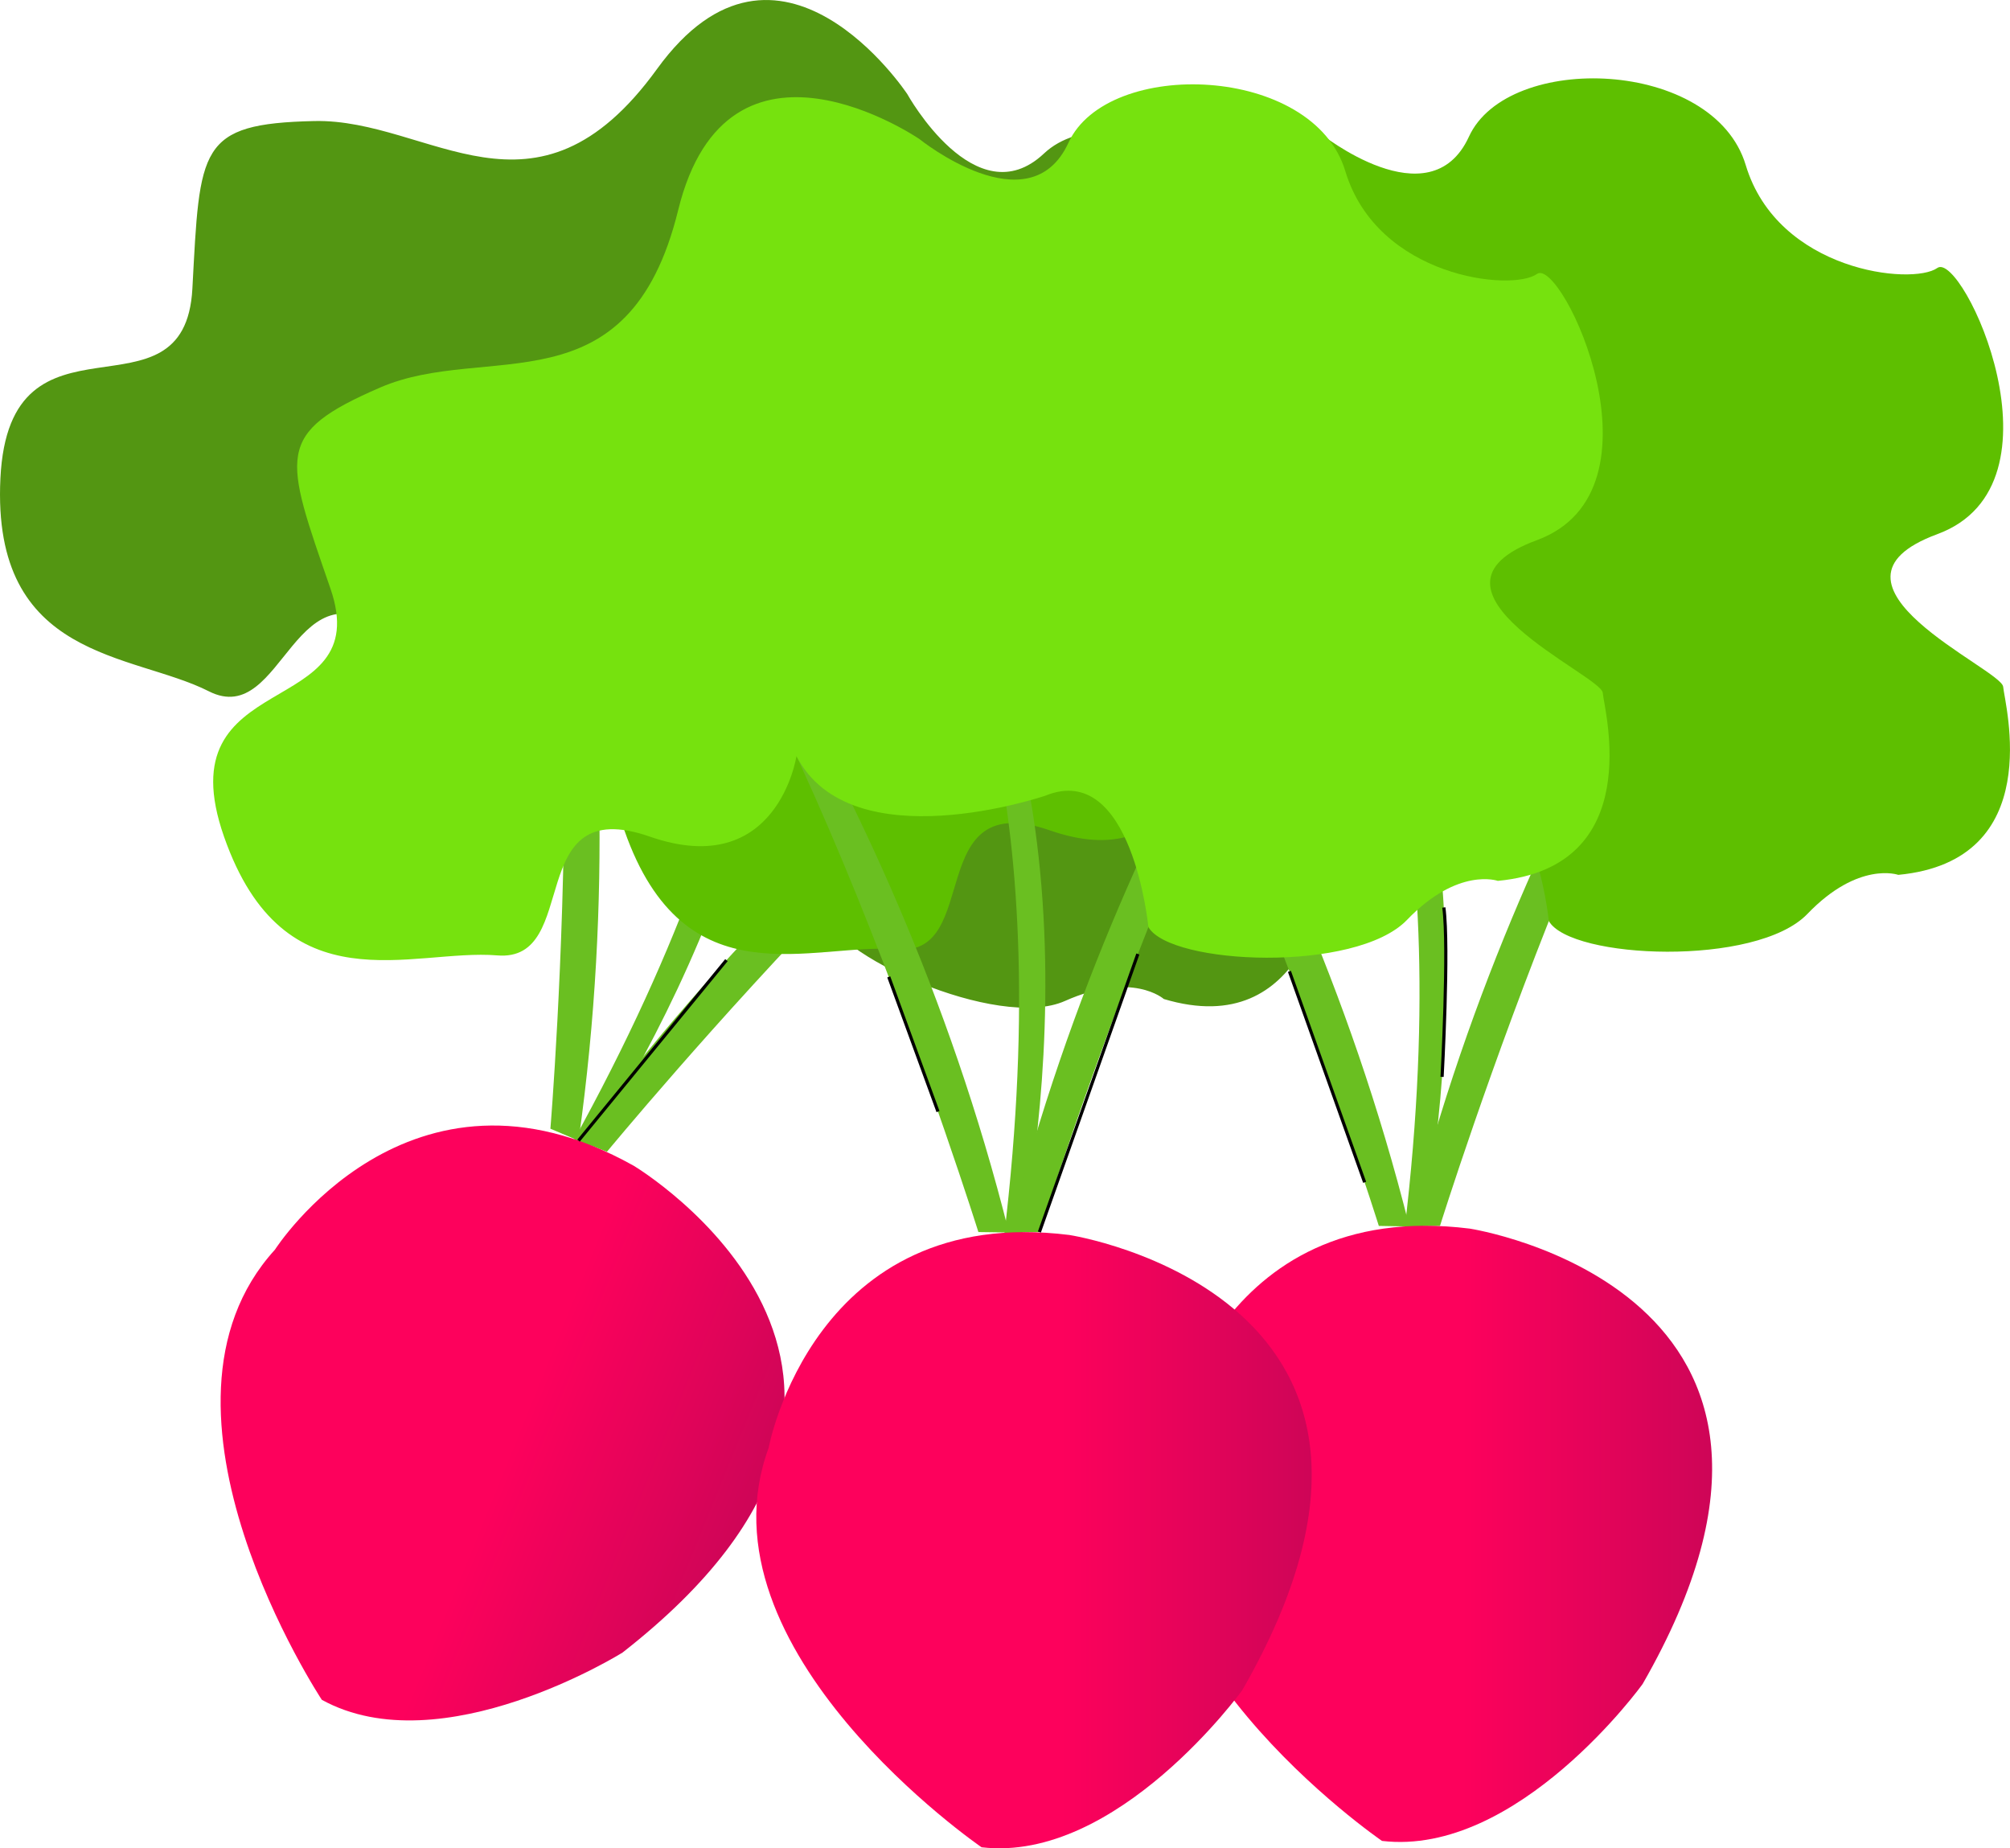
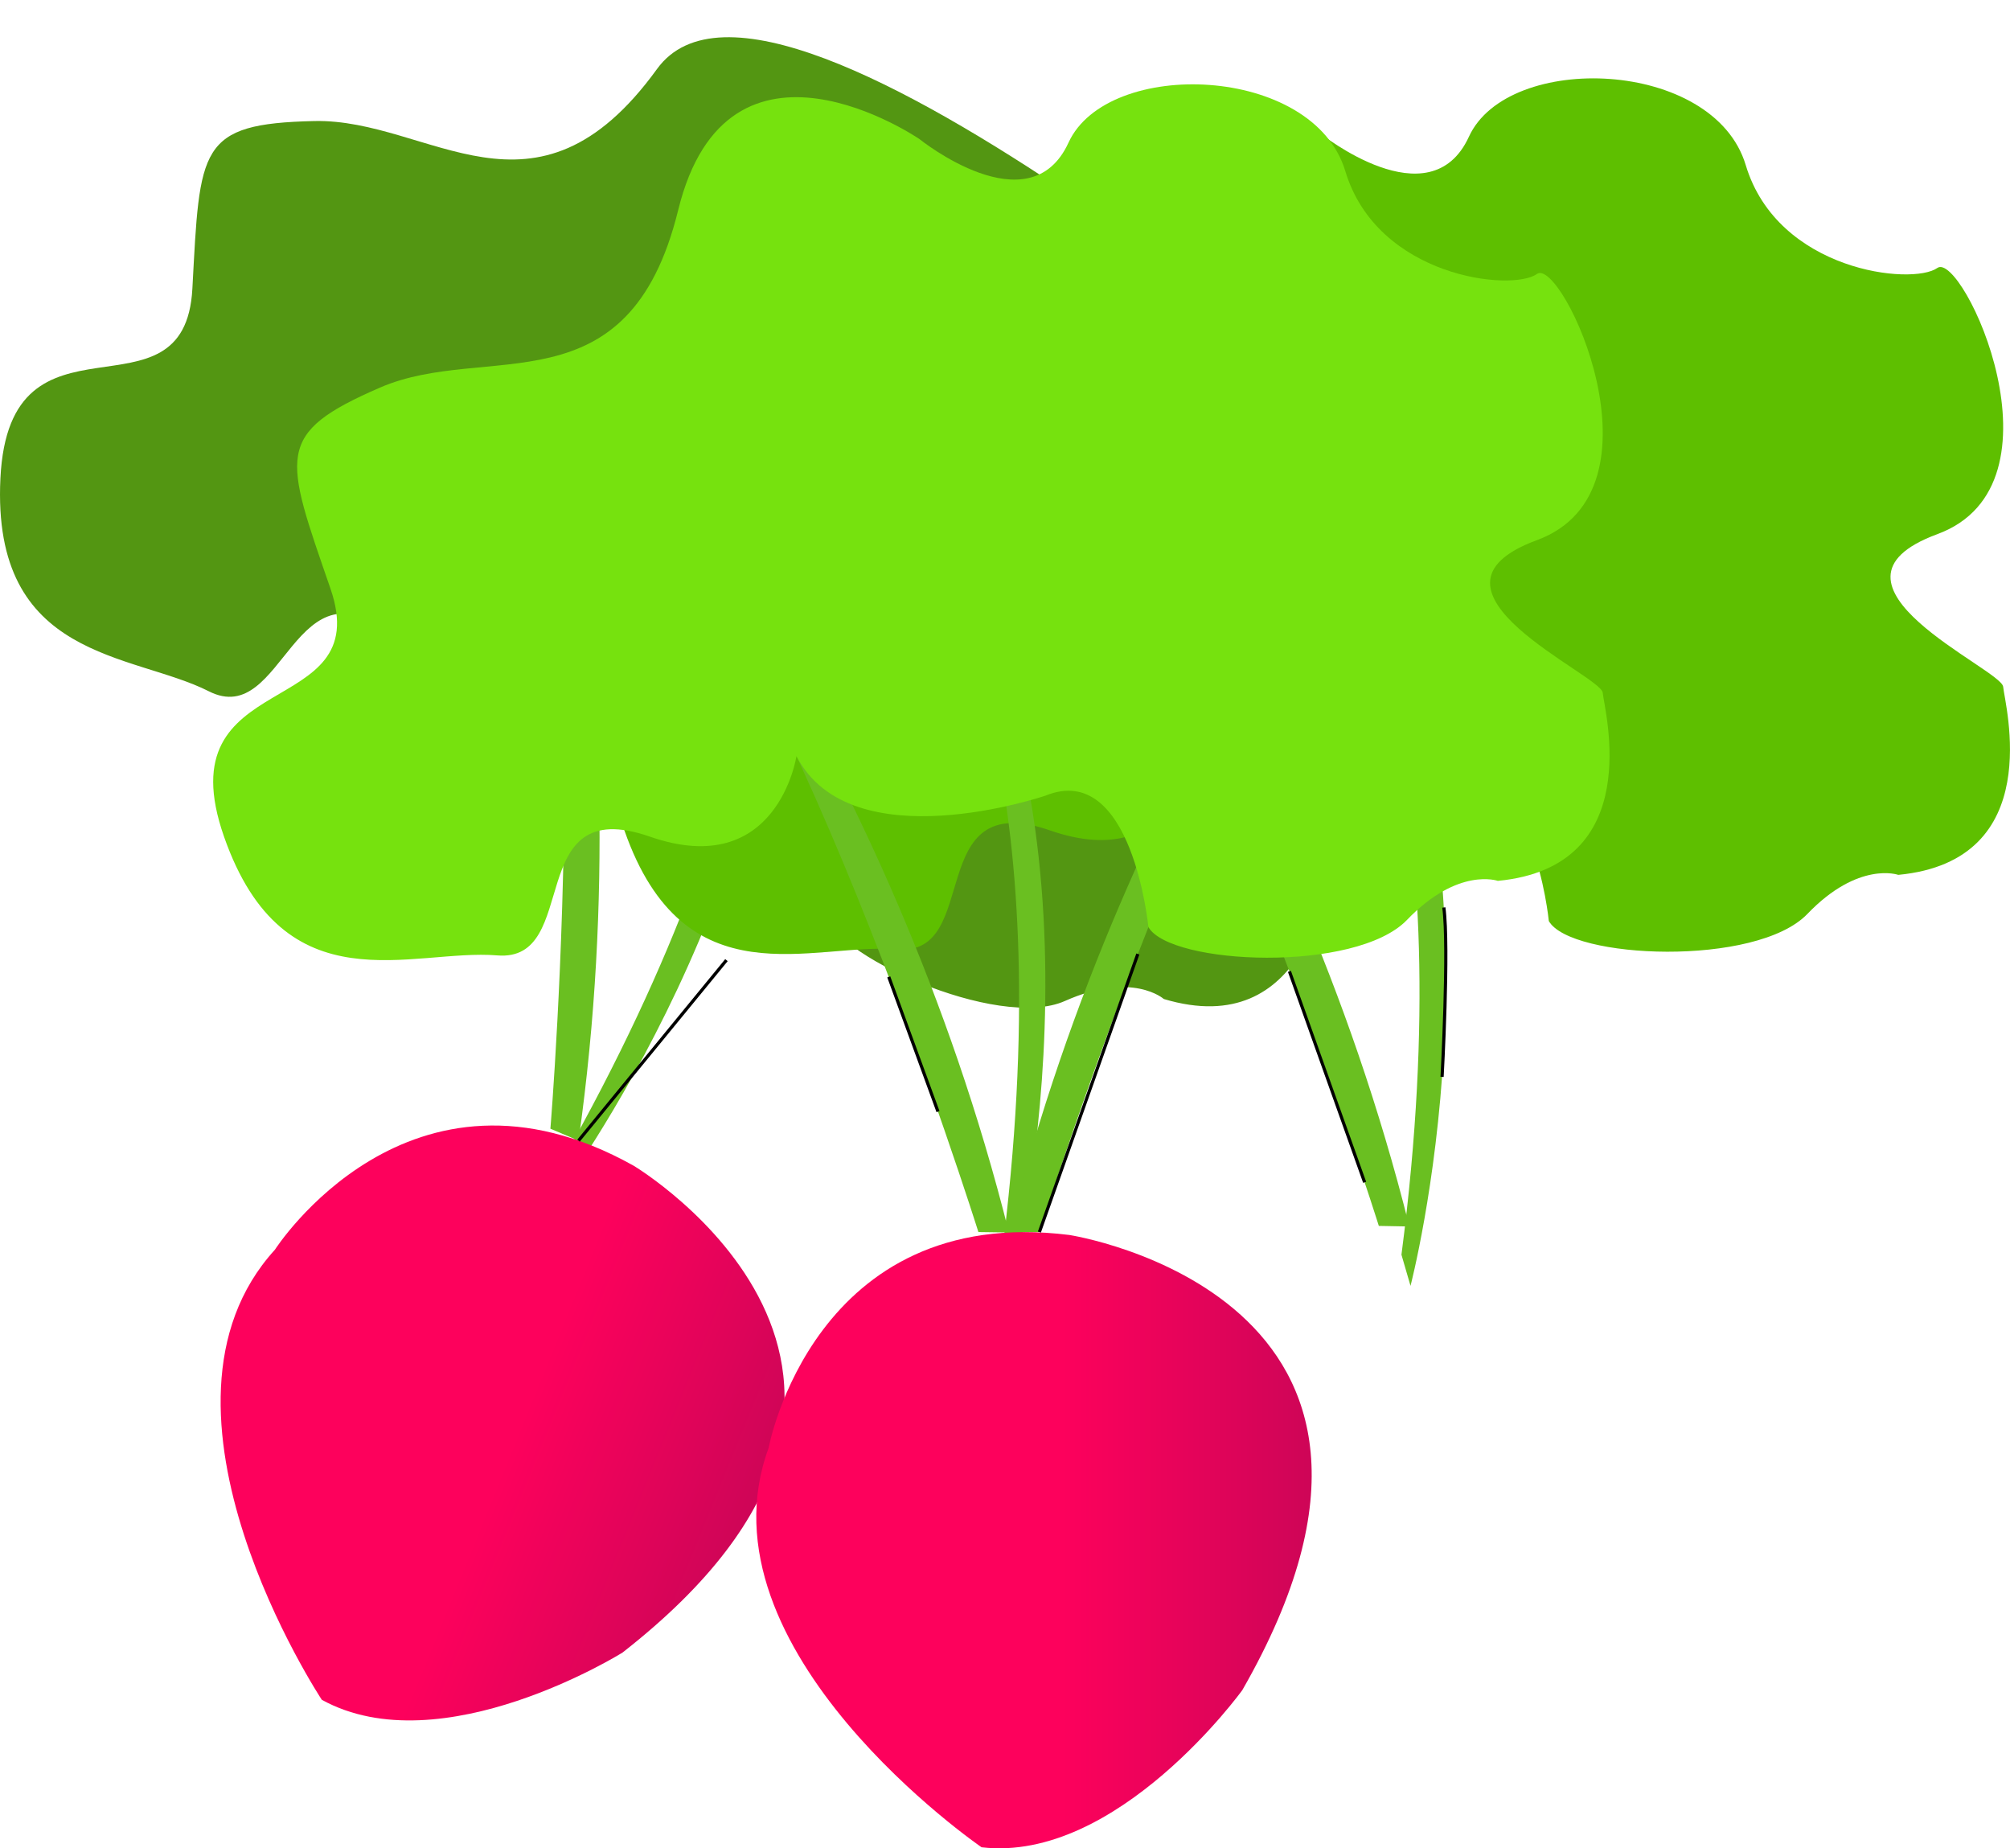
<svg xmlns="http://www.w3.org/2000/svg" xmlns:xlink="http://www.w3.org/1999/xlink" viewBox="0 0 632.32 581.28">
  <defs>
    <style>.cls-1{fill:#6abf21;}.cls-2{fill:url(#linear-gradient);}.cls-3{fill:#539612;}.cls-4{fill:url(#linear-gradient-2);}.cls-5{fill:#5ebf00;}.cls-6{fill:url(#linear-gradient-3);}.cls-7{fill:#76e20e;}.cls-8{fill:none;stroke:#000;stroke-miterlimit:10;}</style>
    <linearGradient id="linear-gradient" x1="142.73" y1="600.14" x2="317.46" y2="600.14" gradientTransform="translate(165.71 -191.23) rotate(22.12)" gradientUnits="userSpaceOnUse">
      <stop offset="0" stop-color="#fd015c" />
      <stop offset="0.55" stop-color="#fd015c" />
      <stop offset="0.85" stop-color="#de0459" />
      <stop offset="1" stop-color="#ce0557" />
    </linearGradient>
    <linearGradient id="linear-gradient-2" x1="363.91" y1="482.46" x2="538.64" y2="482.46" gradientTransform="matrix(1, 0, 0, 1, 0, 0)" xlink:href="#linear-gradient" />
    <linearGradient id="linear-gradient-3" x1="237.93" y1="484.39" x2="412.67" y2="484.39" gradientTransform="matrix(1, 0, 0, 1, 0, 0)" xlink:href="#linear-gradient" />
  </defs>
  <title>Asset 7</title>
  <g id="Layer_2" data-name="Layer 2">
    <g id="Layer_3" data-name="Layer 3">
      <path class="cls-1" d="M175.28,376.25S252.74,272.57,245.45,166L239,165s12.05,69.17-62.69,201.12Z" />
      <path class="cls-1" d="M173.15,355s17.48-211.53-17.21-264.79l8.95-7.2S203.76,205,182,358.75Z" />
-       <path class="cls-1" d="M190.94,362.25S326,198.51,388,184.55l-1.38-11.41S273.67,233.41,182,358.75Z" />
      <path class="cls-2" d="M101.24,534.62S40.8,443.18,86.48,393.06c0,0,42.18-66,112.86-26.42,0,0,109.09,65.12-3.49,153.11C195.85,519.75,138.9,555.35,101.24,534.62Z" />
-       <path class="cls-3" d="M176.5,194.8s-20.31,34.17-52.28,6.08-34.56,28.7-58.53,16.54-68.38-9.65-65.56-67,58-15.21,60.39-59.63,1.8-51.88,38.29-52.72S168.26,74.76,206.69,21.7s78.73,7.89,78.73,7.89,21.55,38.89,43,18.69,80.6,6.25,77.3,41.06S440,144.26,449.38,142s13.66,79.05-31.52,77.56,2.76,46.9,1.11,52.26-7.72,55.9-52.84,42.39c0,0-9.9-8.85-31.1.61S260.68,300,258.82,286.3c0,0,15-50.54-14.47-50.48C244.35,235.82,179.82,232.11,176.5,194.8Z" />
+       <path class="cls-3" d="M176.5,194.8s-20.31,34.17-52.28,6.08-34.56,28.7-58.53,16.54-68.38-9.65-65.56-67,58-15.21,60.39-59.63,1.8-51.88,38.29-52.72S168.26,74.76,206.69,21.7S440,144.26,449.38,142s13.66,79.05-31.52,77.56,2.76,46.9,1.11,52.26-7.72,55.9-52.84,42.39c0,0-9.9-8.85-31.1.61S260.68,300,258.82,286.3c0,0,15-50.54-14.47-50.48C244.35,235.82,179.82,232.11,176.5,194.8Z" />
      <path class="cls-1" d="M443.73,404.43s32.71-125.21-14.17-221.21l-6.33,1.49s37.21,59.53,17.65,209.92Z" />
      <path class="cls-1" d="M433.76,385.57S370.3,183,318.11,146.75l5.59-10s81.93,98.35,119.66,249Z" />
-       <path class="cls-1" d="M453,385.57S516.42,183,568.6,146.75l-5.58-10s-81.93,98.35-119.66,249Z" />
-       <path class="cls-4" d="M434.76,579s-90.41-61.95-67-125.58c0,0,14.23-77,94.6-67,0,0,125.58,19.26,54.42,143.17C516.81,529.64,477.46,584.05,434.76,579Z" />
      <path class="cls-5" d="M376.54,235.88s-6,39.3-46.15,25.32-21.21,39.6-48,37.37-67,16.8-85.95-37.37,48-35.94,33.49-78S212.07,134.47,245.56,120s78.14,7.82,93.76-55.81,75.91-22.33,75.91-22.33,34.6,27.91,46.88,1.12,77-24.56,87.07,8.93,52.47,37.95,60.28,32.37,42.42,68.09,0,83.72,20.22,42.42,20.71,48,13.9,54.7-33,59.16c0,0-12.51-4.46-28.58,12.28s-74.48,14.22-81.35,2.25c0,0-5.1-52.48-32.42-41.32C454.83,248.33,393.65,269.19,376.54,235.88Z" />
      <path class="cls-1" d="M317.76,406.36s32.71-125.22-14.18-221.22l-6.32,1.49s37.21,59.54,17.65,209.92Z" />
      <path class="cls-1" d="M307.79,387.5S244.33,185,192.14,148.68l5.58-10.05s81.93,98.36,119.67,249Z" />
      <path class="cls-1" d="M327,387.5S390.44,185,442.63,148.68l-5.58-10.05s-81.93,98.36-119.66,249Z" />
      <path class="cls-6" d="M308.79,581s-90.42-62-67-125.58c0,0,14.23-77,94.6-67,0,0,125.58,19.25,54.42,143.16C390.84,531.56,351.49,586,308.79,581Z" />
      <path class="cls-7" d="M250.56,237.81s-5.95,39.3-46.14,25.32-21.21,39.59-48,37.36-67,16.81-85.95-37.36,48-35.94,33.49-78S86.1,136.4,119.58,121.89s78.14,7.81,93.77-55.82,75.91-22.32,75.91-22.32,34.6,27.91,46.88,1.11,77-24.55,87.07,8.94,52.47,38,60.28,32.37,42.42,68.09,0,83.72,20.21,42.42,20.71,48,13.89,54.7-33,59.16c0,0-12.51-4.46-28.58,12.28s-74.48,14.21-81.35,2.25c0,0-5.1-52.48-32.42-41.32C328.86,250.26,267.68,271.12,250.56,237.81Z" />
      <line class="cls-8" x1="357.95" y1="300.05" x2="326.98" y2="387.5" />
      <line class="cls-8" x1="182" y1="358.75" x2="228.53" y2="301.98" />
      <line class="cls-8" x1="279.59" y1="307.25" x2="295.08" y2="349.62" />
      <line class="cls-8" x1="405.64" y1="305.52" x2="429.3" y2="371.86" />
      <path class="cls-8" d="M453.66,338.69s2.23-40.71.55-53.27" />
    </g>
  </g>
</svg>